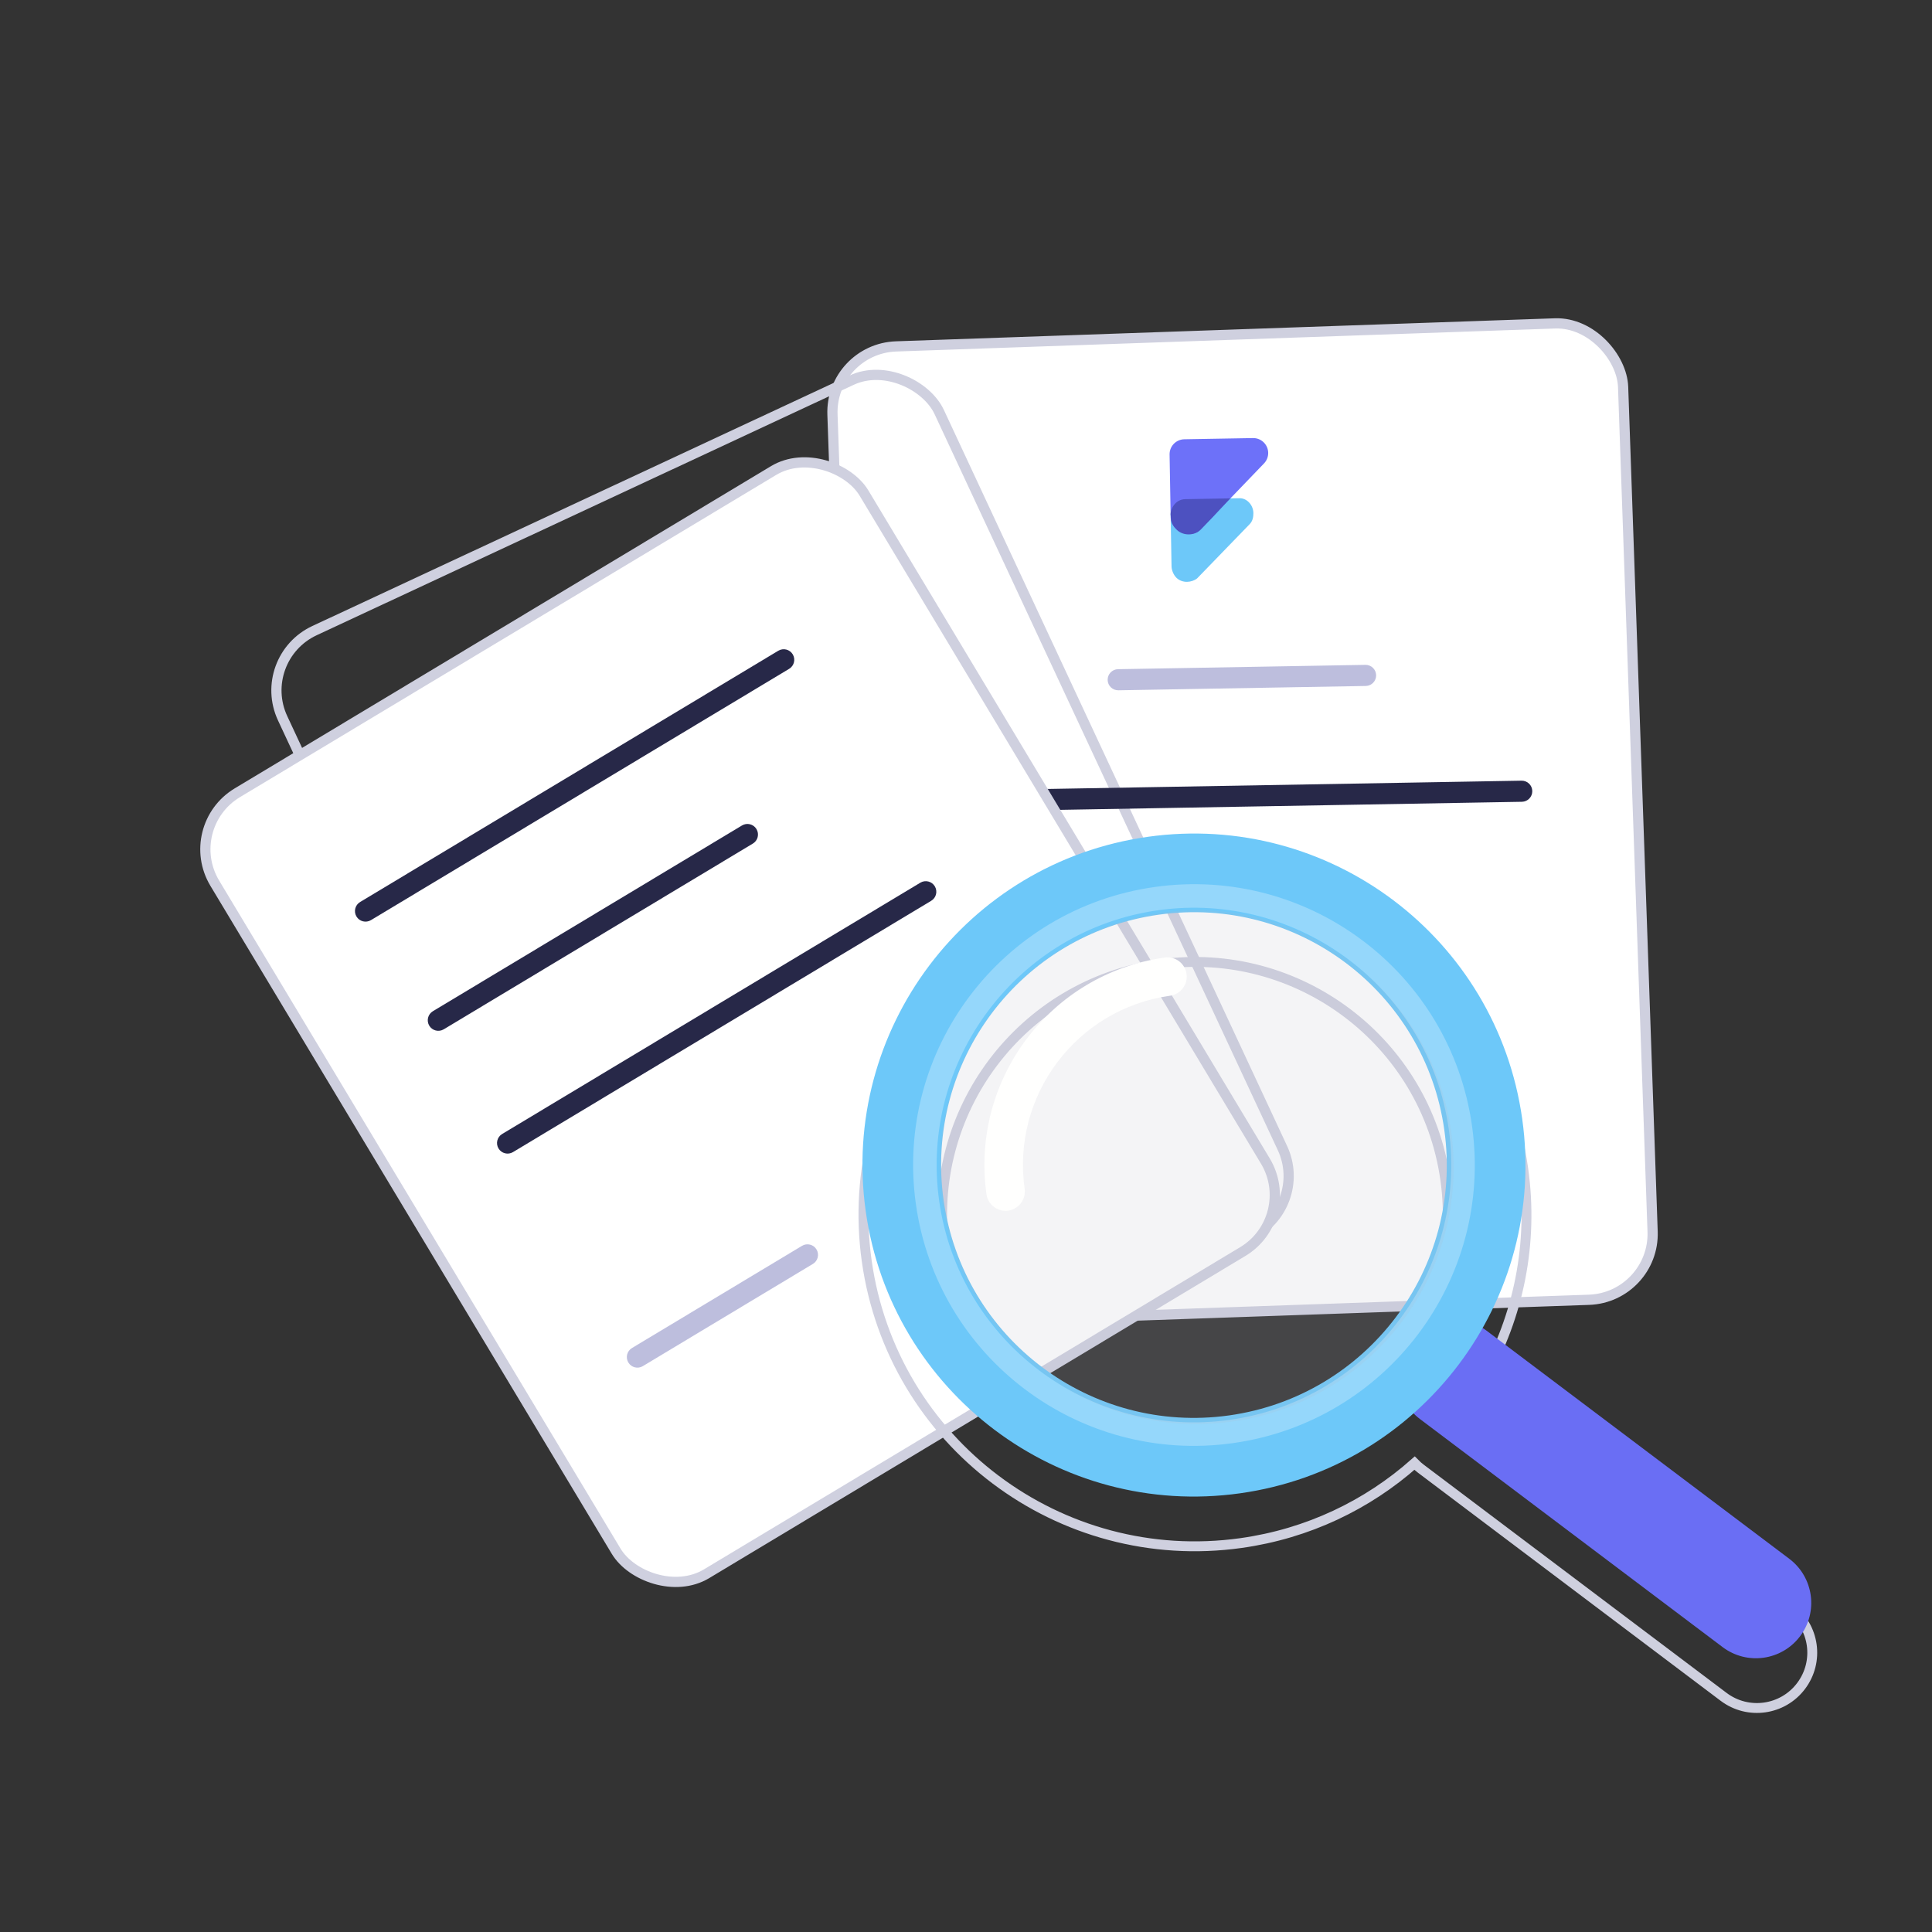
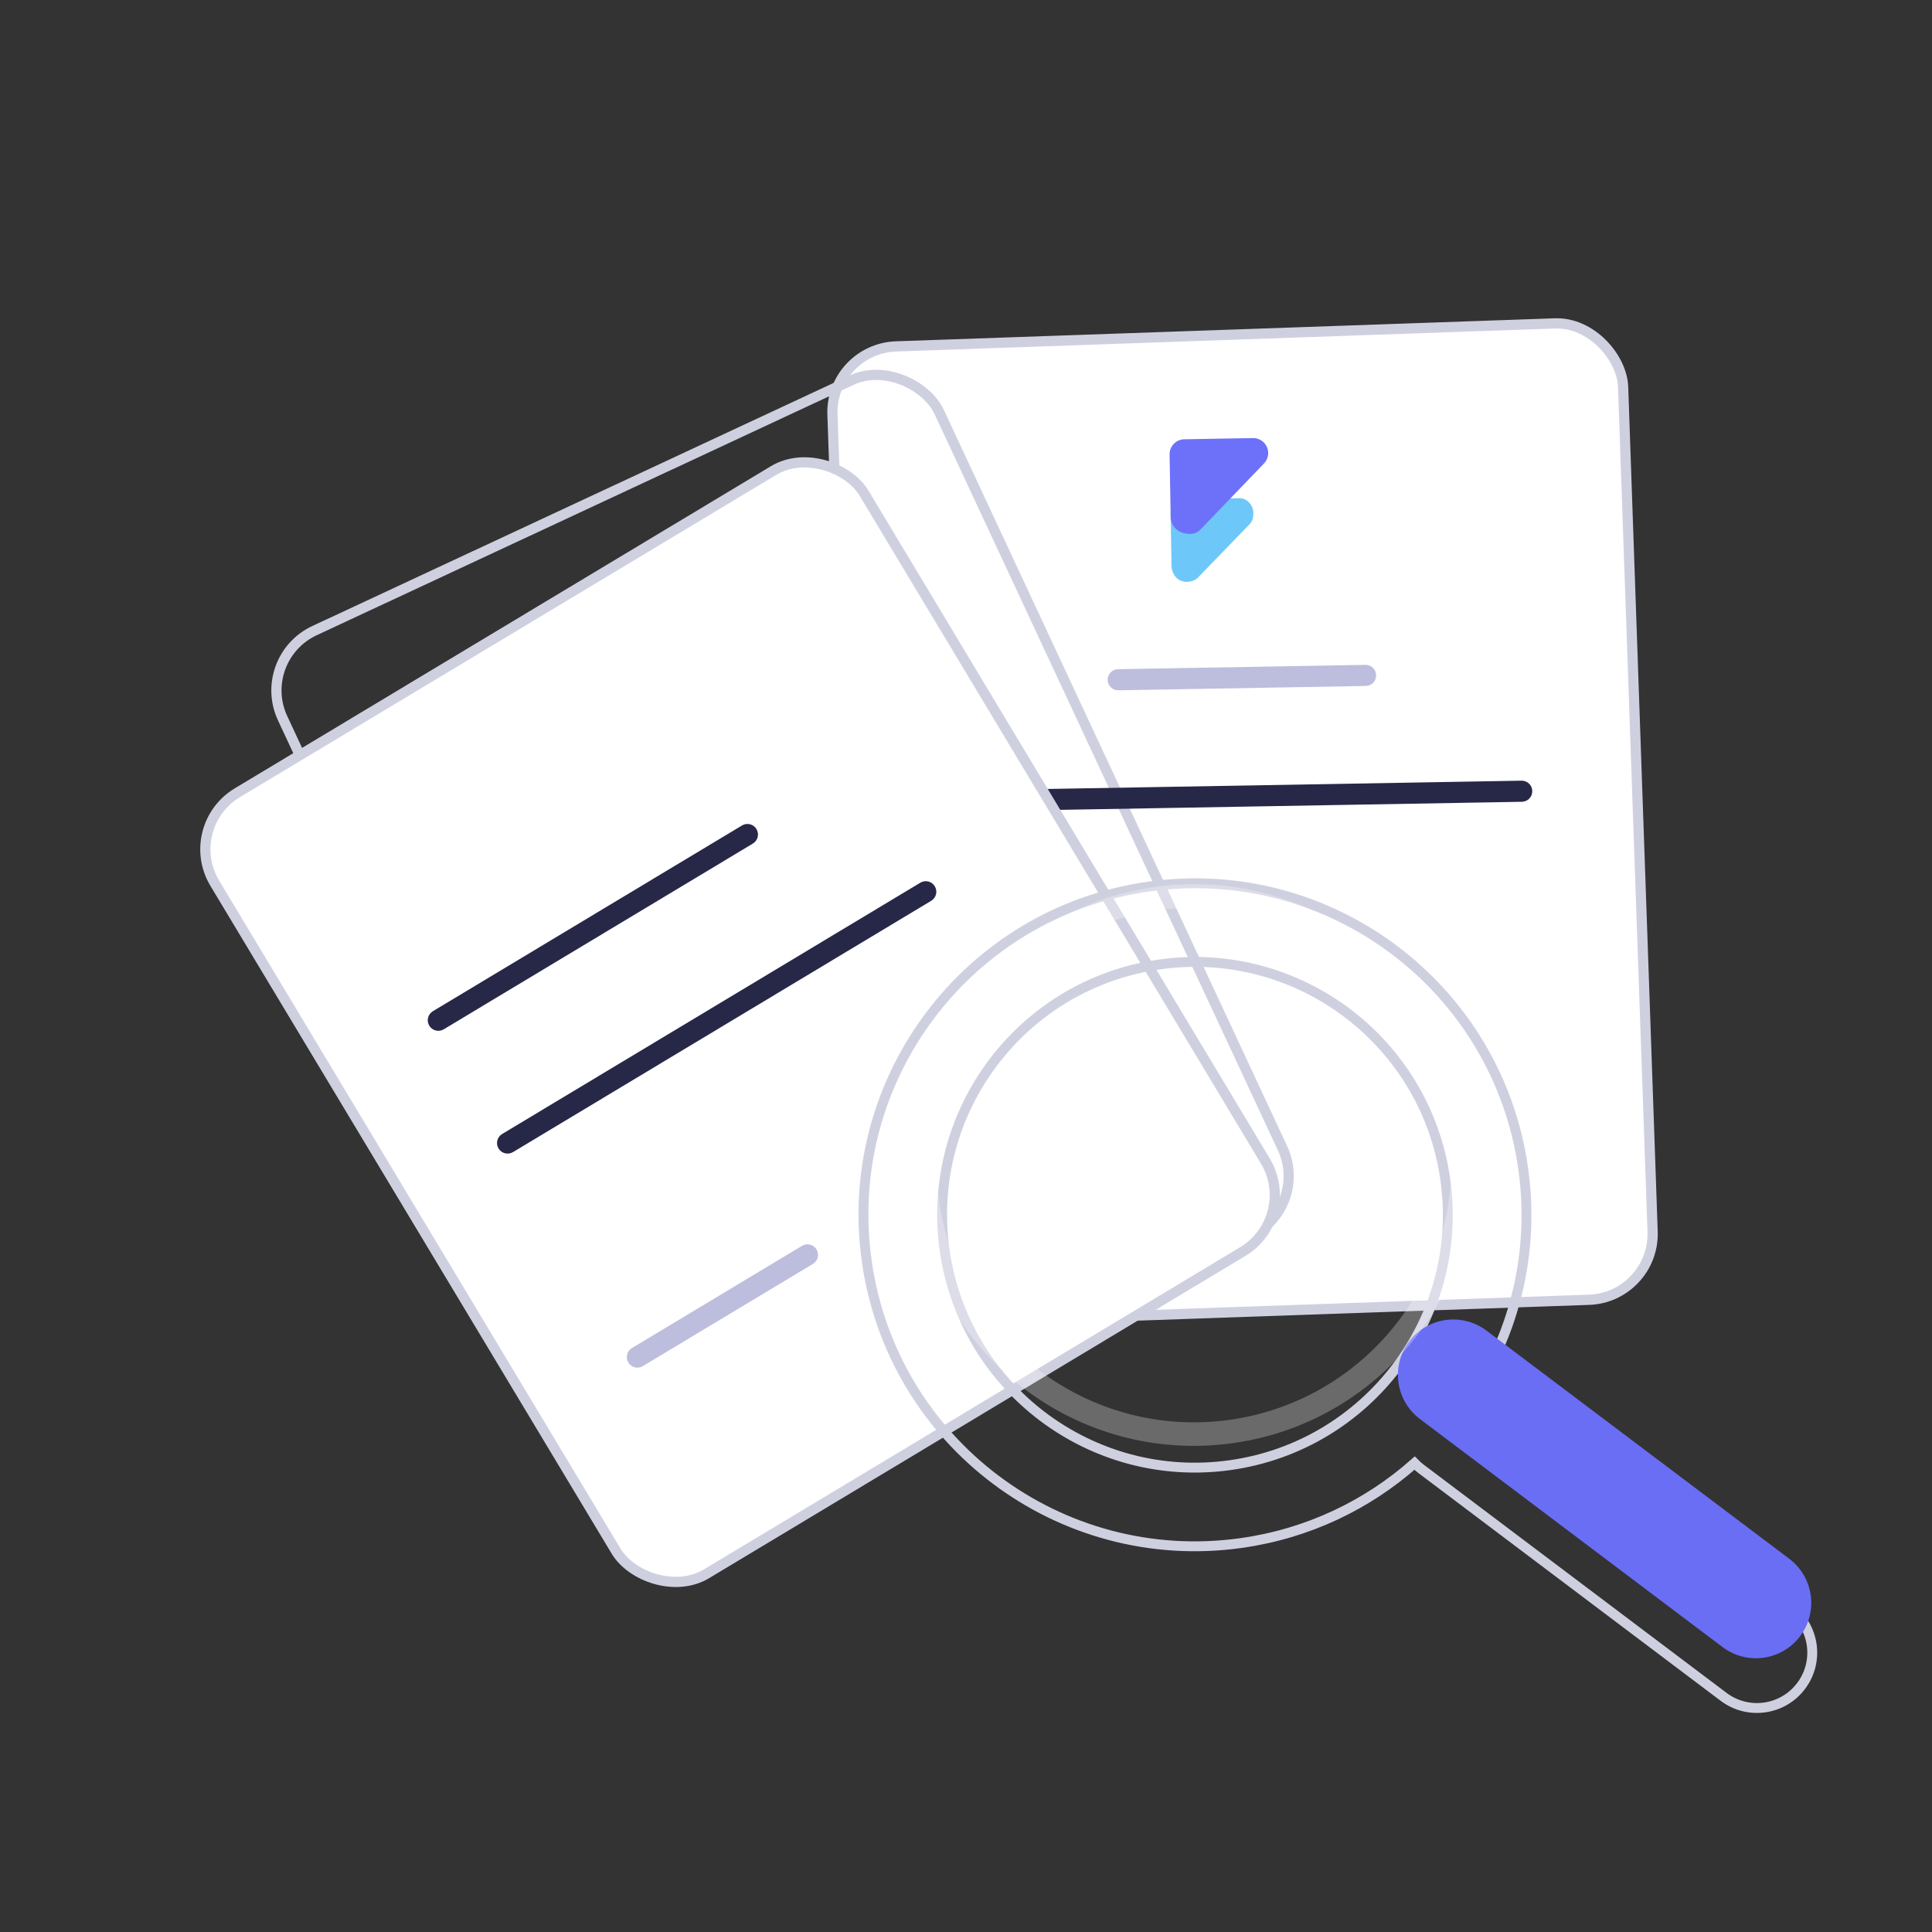
<svg xmlns="http://www.w3.org/2000/svg" width="176" height="176" viewBox="0 0 176 176">
  <rect x="0" y="0" width="176" height="176" fill="#333333" stroke="none" />
  <g fill="none" fill-rule="evenodd">
    <g>
      <g>
        <g transform="translate(-1112 -1882) rotate(-8 14181.23 -7005.824) rotate(12 9.657 116.329)">
          <rect width="72.07" height="89" x="55.469" y="3.617" fill="#FFF" stroke="#CFD0DF" stroke-width=".93" rx="6.006" transform="rotate(-6 91.504 48.117)" />
          <rect width="66" height="86" x="17.402" y="18.045" stroke="#CFD0DF" stroke-width=".93" rx="6.006" transform="rotate(-29 50.402 61.045)" />
          <path fill="#BDBEDD" fill-rule="nonzero" d="M79.252 33.936l22.538-.001c.53 0 .961.43.961.96v.001c0 .531-.43.962-.962.962l-22.537.001c-.531 0-.962-.43-.962-.96v-.001c0-.531.43-.962.962-.962z" transform="rotate(-5 90.52 34.897)" />
          <path fill="#272848" fill-rule="nonzero" d="M69.11 44.563l47.653-.001c.531 0 .962.43.962.96v.001c0 .531-.431.962-.962.962l-47.654.001c-.53 0-.961-.43-.961-.96v-.001c0-.531.43-.962.962-.962z" transform="rotate(-5 92.936 45.524)" />
        </g>
        <g fill-rule="nonzero">
          <g>
            <g>
              <path fill="#6DC8F9" d="M1.358 5.456H6.27c.682-.018 1.27.623 1.27 1.373 0 .36-.086.734-.34.989l-4.882 4.868c-.495.385-1.355.451-1.885-.079-.255-.255-.433-.69-.433-1.05V6.813c0-.75.608-1.358 1.358-1.358z" transform="translate(-1112 -1882) rotate(-8 14181.23 -7005.824) rotate(7 -203.123 850.664)" />
              <path fill="#6D71F9" d="M1.364 0H7.62c.754 0 1.364.61 1.364 1.364 0 .362-.143.709-.4.965L2.627 8.312c-.532.533-1.66.347-2.193-.185C.177 7.87 0 7.469 0 7.107V1.364C0 .611.61 0 1.364 0z" transform="translate(-1112 -1882) rotate(-8 14181.23 -7005.824) rotate(7 -203.123 850.664)" />
-               <path fill="#4D51C0" d="M5.456 5.456C4.041 6.926 3.13 7.857 2.72 8.25c-.615.59-1.63.533-2.163 0C.3 7.994.031 7.623.031 7.261L0 6.814c0-.48.426-1.352 1.358-1.358.622-.004 1.988-.004 4.098 0z" transform="translate(-1112 -1882) rotate(-8 14181.23 -7005.824) rotate(7 -203.123 850.664)" />
            </g>
          </g>
        </g>
        <g transform="translate(-1112 -1882) rotate(-8 14181.23 -7005.824) rotate(-17 158.832 3.969)">
          <rect width="69" height="83" x="4.332" y="3.415" fill="#FFF" stroke="#CFD0DF" stroke-width=".93" rx="6.006" transform="rotate(-6 38.832 44.915)" />
-           <path fill="#272848" fill-rule="nonzero" d="M12.062 18.04h44.445c.531 0 .961.43.961.96 0 .532-.43.962-.962.962l-44.445.002c-.53 0-.961-.43-.961-.961 0-.532.43-.962.962-.962z" transform="rotate(-6 34.284 19.002)" />
          <path fill="#272848" fill-rule="nonzero" d="M14.86 42.661l44.446-.002c.53 0 .961.43.961.962 0 .531-.43.962-.962.962l-44.445.001c-.531 0-.961-.43-.962-.96v-.001c0-.531.431-.962.962-.962z" transform="rotate(-6 37.083 43.622)" />
          <path fill="#BDBEDD" fill-rule="nonzero" d="M17.41 66.709l18.076-.002c.53 0 .961.43.961.961 0 .532-.43.962-.962.962l-18.076.002c-.531 0-.961-.43-.961-.962 0-.53.43-.961.961-.961z" transform="rotate(-6 26.447 67.67)" />
          <path fill="#272848" fill-rule="nonzero" d="M13.9 30.463l32.853-.001c.531 0 .961.43.961.961 0 .532-.43.963-.962.963H13.9c-.53 0-.961-.43-.961-.96v-.001c0-.531.43-.962.962-.962z" transform="rotate(-6 30.326 31.424)" />
        </g>
        <g>
          <path stroke="#CFD0DF" stroke-width=".9" d="M30.195 4.5c16.678 0 30.198 13.52 30.198 30.197 0 6.906-2.319 13.27-6.22 18.358.108.09.215.187.317.29l24.412 24.412c1.97 1.968 1.97 5.161 0 7.129-1.967 1.97-5.16 1.967-7.127 0L47.362 60.473c-.186-.186-.354-.383-.505-.588-4.775 3.164-10.503 5.008-16.662 5.008C13.52 64.893 0 51.373 0 34.697 0 18.02 13.52 4.5 30.195 4.5zm0 7.165c-12.718 0-23.029 10.312-23.029 23.032 0 12.717 10.311 23.03 23.03 23.03 12.718 0 23.03-10.313 23.03-23.03 0-12.72-10.312-23.032-23.03-23.032z" transform="translate(-1112 -1882) rotate(-8 14181.23 -7005.824) translate(64.444 66.66)" />
          <g transform="translate(-1112 -1882) rotate(-8 14181.23 -7005.824) translate(64.444 66.66) translate(.54)">
            <path fill="#6A6EF4" d="M78.902 73.257c1.97 1.968 1.97 5.161 0 7.129-1.967 1.97-5.16 1.967-7.127 0L47.362 55.973c-1.967-1.966-1.967-5.159 0-7.128 1.97-1.968 5.16-1.968 7.128 0l24.412 24.412" />
-             <path fill="#6DC8F9" d="M30.195 53.227c-12.718 0-23.029-10.313-23.029-23.03 0-12.72 10.311-23.032 23.03-23.032 12.718 0 23.03 10.312 23.03 23.032 0 12.717-10.312 23.03-23.03 23.03zm0-53.227C13.52 0 0 13.52 0 30.197c0 16.676 13.52 30.196 30.195 30.196 16.678 0 30.198-13.52 30.198-30.196C60.393 13.52 46.873 0 30.195 0z" />
            <path fill="#FFF" d="M30.195 53.634c-12.919 0-23.437-10.518-23.437-23.437 0-12.92 10.518-23.44 23.437-23.44 12.92 0 23.44 10.52 23.44 23.44 0 12.919-10.52 23.437-23.44 23.437zm0-49.02c-14.126 0-25.58 11.456-25.58 25.583 0 14.125 11.454 25.58 25.58 25.58 14.128 0 25.582-11.455 25.582-25.58 0-14.127-11.454-25.583-25.582-25.583z" opacity=".27" />
-             <circle cx="30.42" cy="30.42" r="23.4" fill="#B1B2C4" opacity=".142" />
-             <path fill="#FFFFFE" d="M14.62 30.195c0-4.306 1.74-8.19 4.561-11.014 2.824-2.822 6.708-4.562 11.014-4.563.97 0 1.755-.786 1.755-1.755 0-.969-.785-1.755-1.755-1.755-10.541.001-19.085 8.546-19.086 19.087 0 .97.785 1.755 1.755 1.755.969 0 1.755-.785 1.755-1.755" />
          </g>
        </g>
      </g>
    </g>
  </g>
</svg>